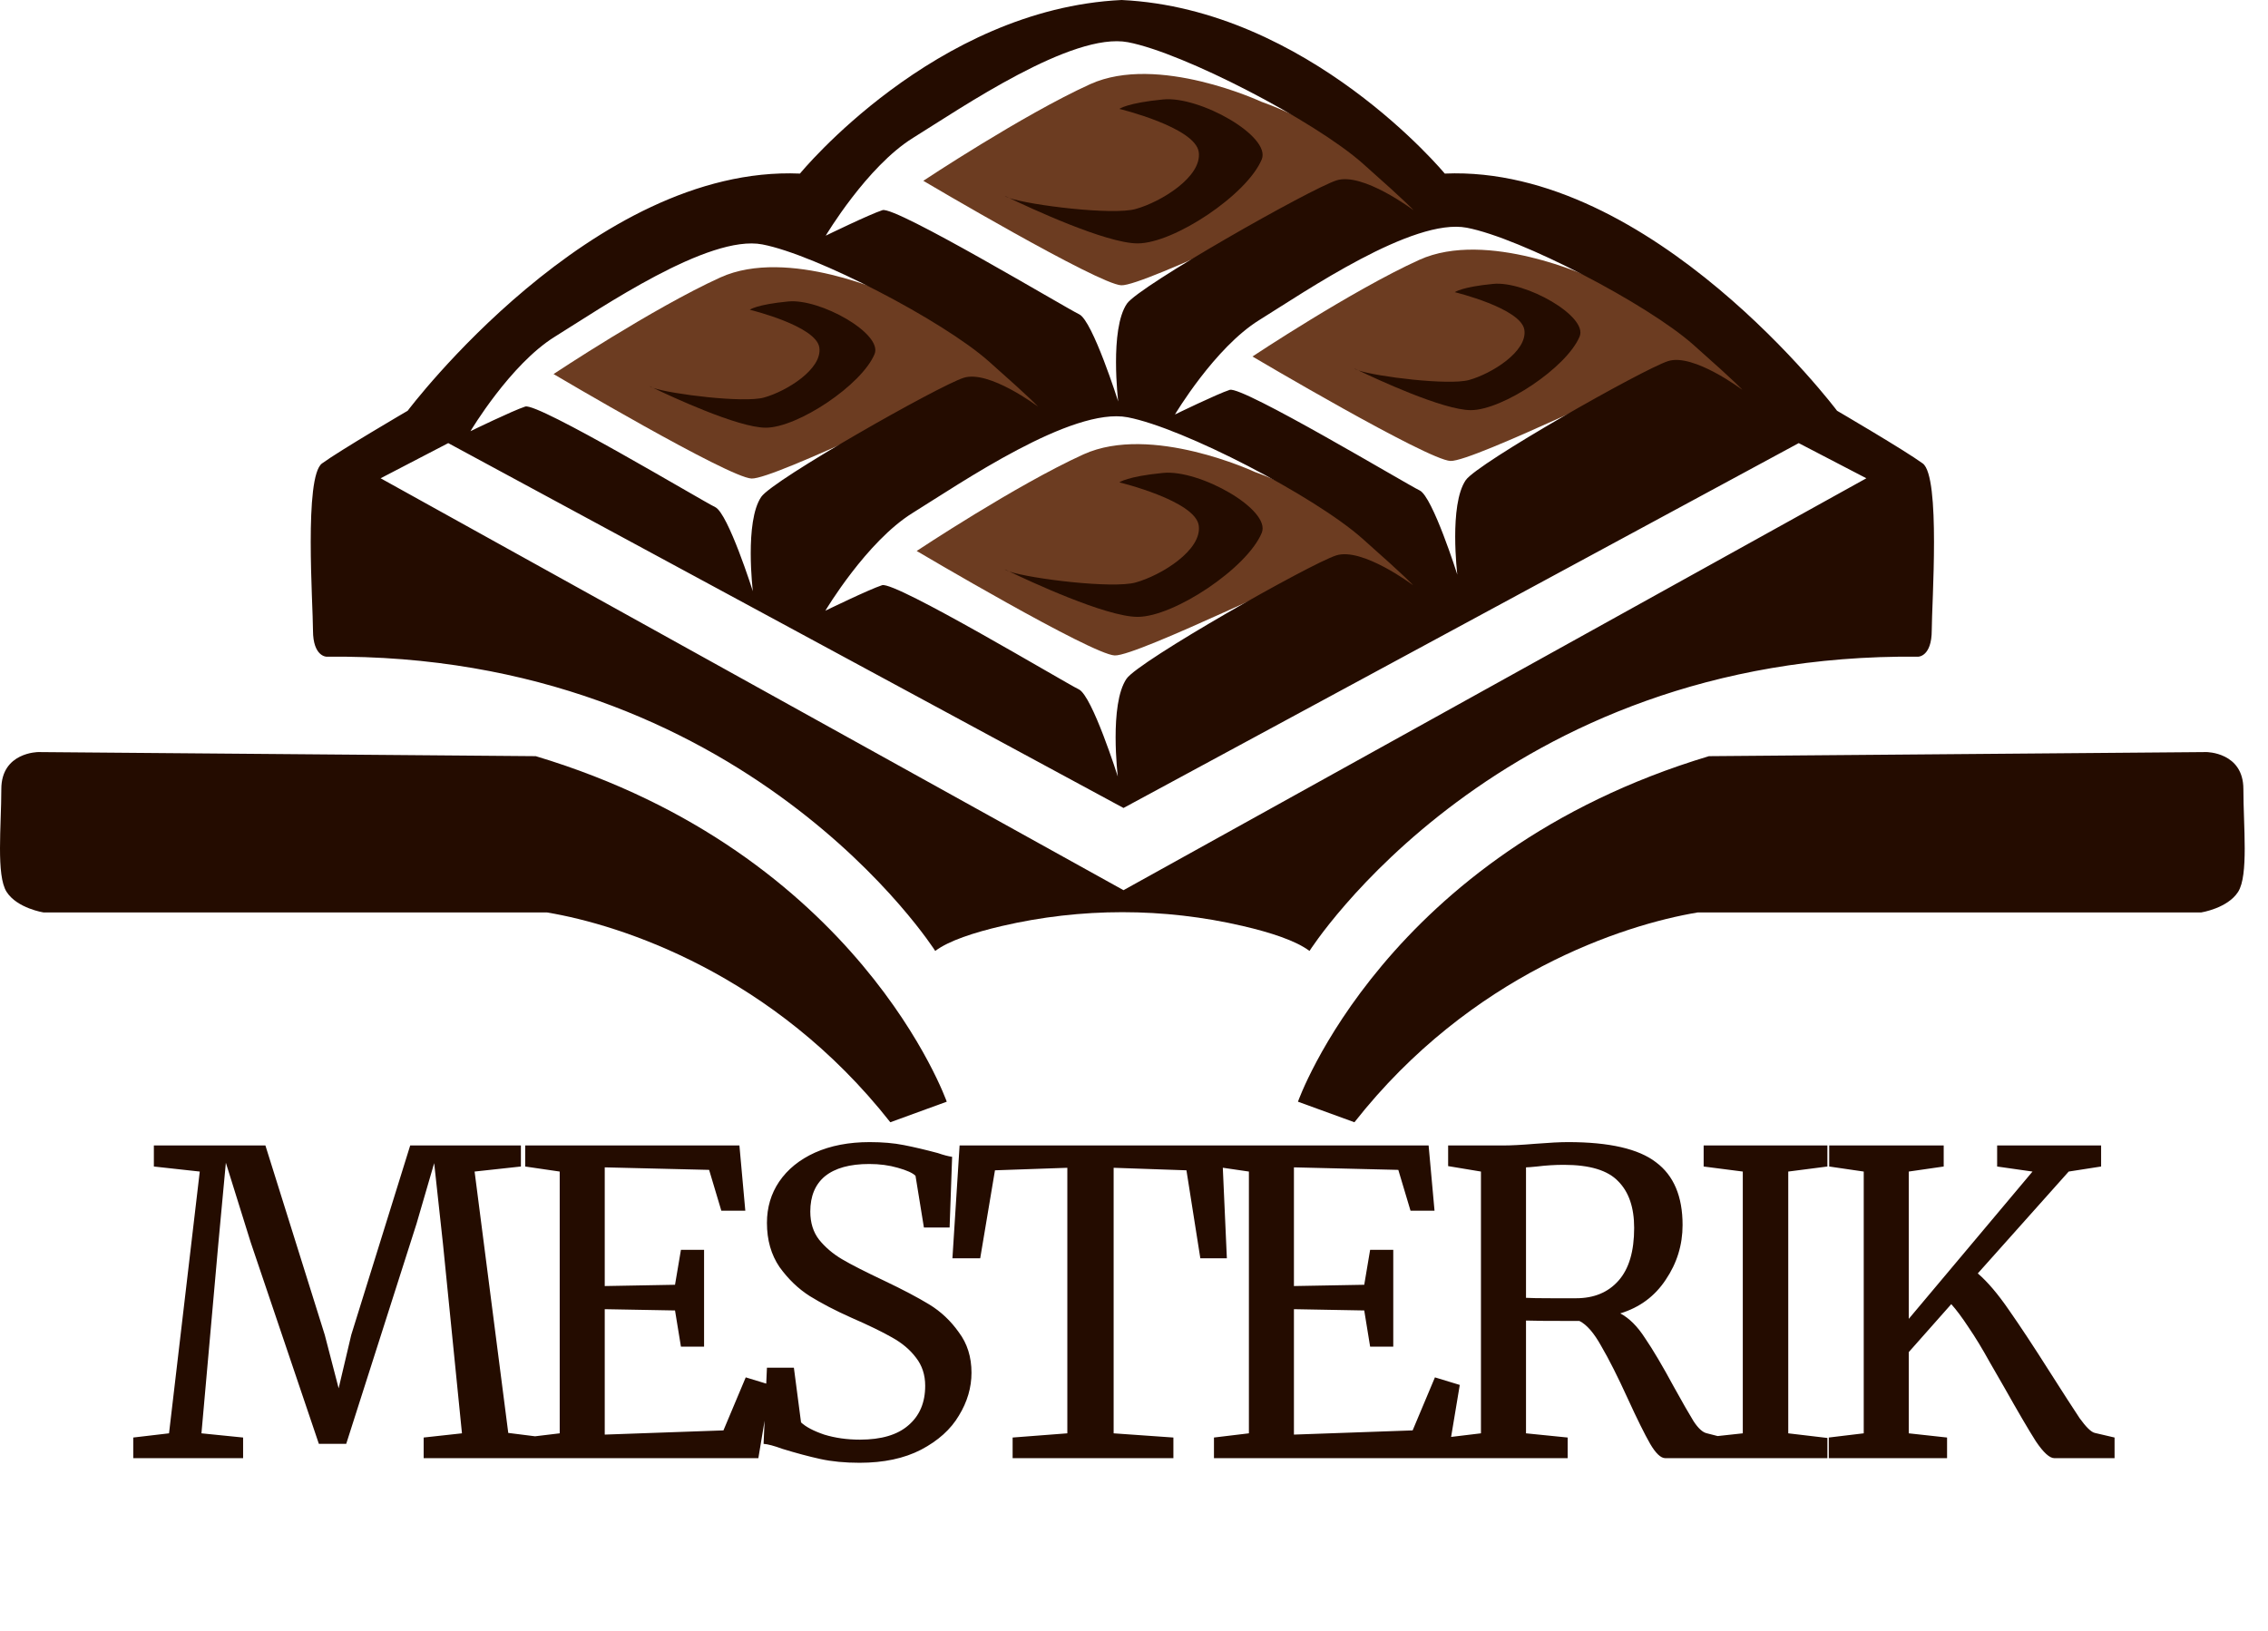
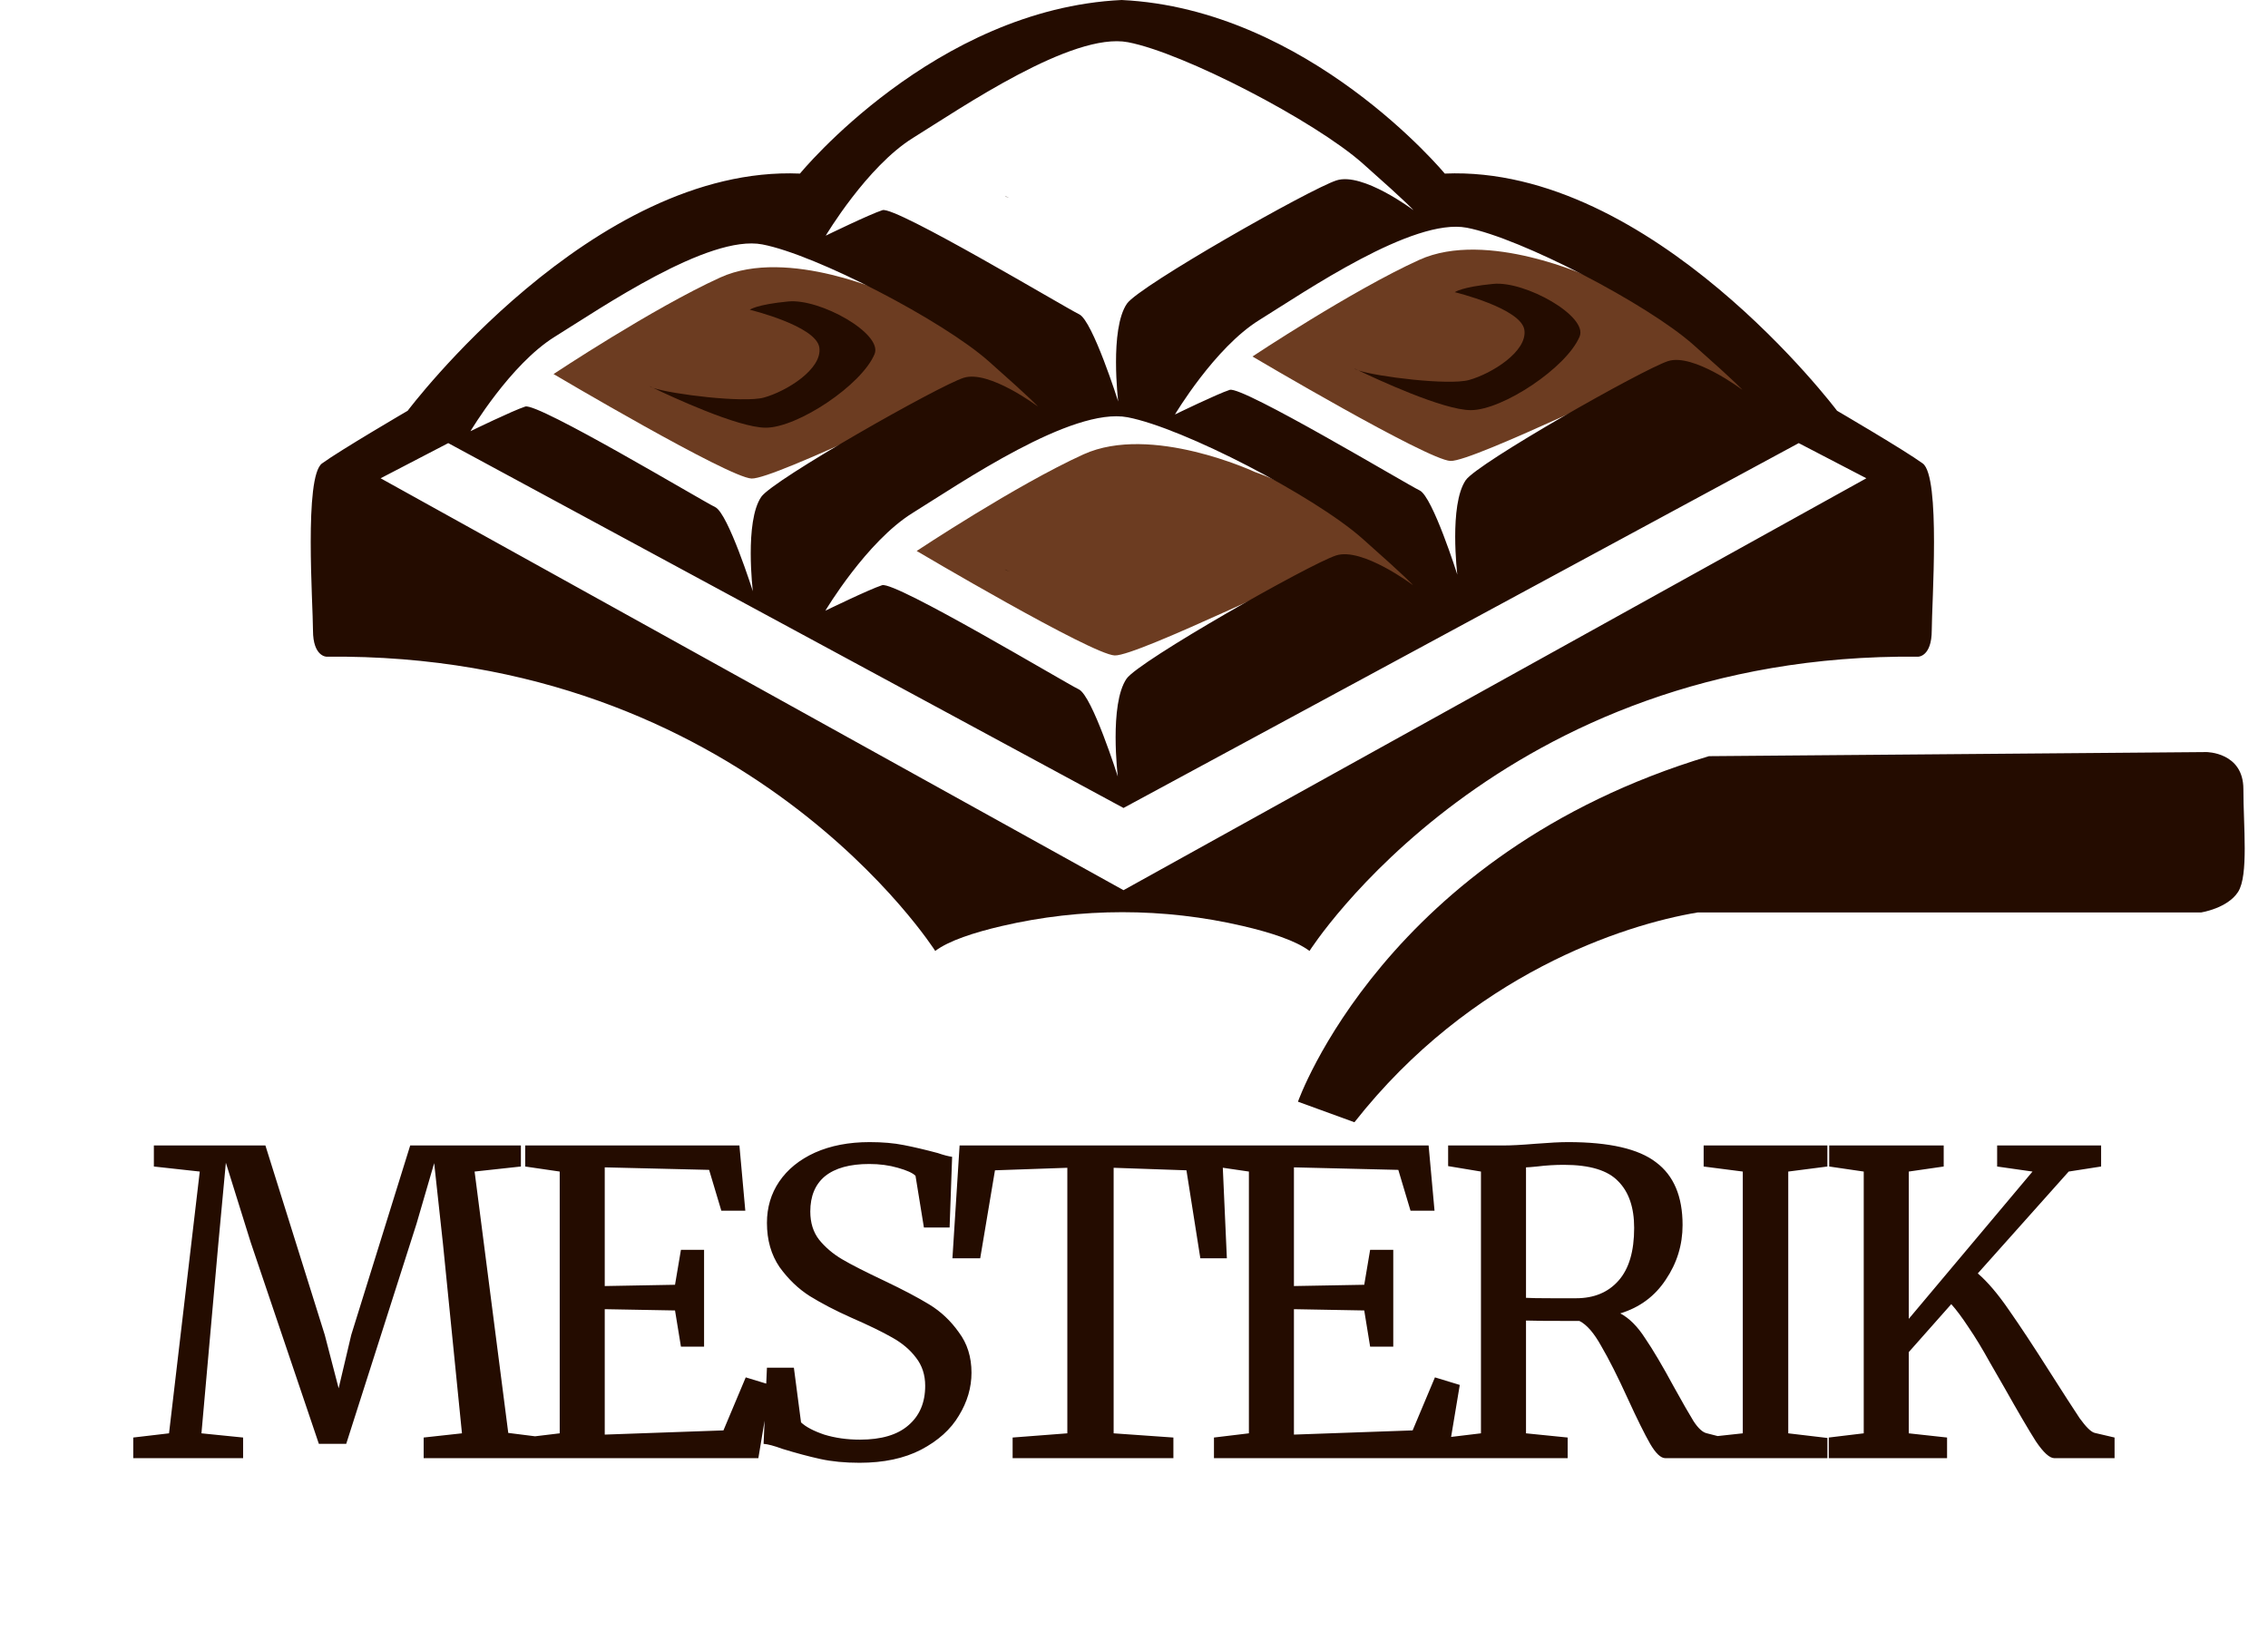
<svg xmlns="http://www.w3.org/2000/svg" width="89" height="64" viewBox="0 0 89 64" fill="none">
-   <path d="M49.498 3.993C49.498 3.993 45.433 2.098 42.779 3.304C40.125 4.511 36.232 7.096 36.232 7.096C36.232 7.096 43.1 11.159 44.001 11.196C44.902 11.233 52.157 7.613 52.688 7.613C53.219 7.613 56.568 8.878 56.568 8.878C56.568 8.878 53.385 5.372 49.498 3.993Z" fill="#6C3C21" />
  <path d="M34.987 11.578C34.987 11.578 30.923 9.682 28.269 10.888C25.614 12.095 21.722 14.68 21.722 14.68C21.722 14.68 28.59 18.743 29.491 18.78C30.392 18.817 37.647 15.197 38.178 15.197C38.708 15.197 42.058 16.462 42.058 16.462C42.058 16.462 38.875 12.956 34.987 11.578Z" fill="#6C3C21" />
  <path d="M62.414 10.888C62.414 10.888 58.35 8.992 55.695 10.198C53.041 11.405 49.148 13.991 49.148 13.991C49.148 13.991 56.017 18.053 56.918 18.09C57.819 18.127 65.073 14.508 65.604 14.508C66.135 14.508 69.484 15.773 69.484 15.773C69.484 15.773 66.302 12.267 62.414 10.888Z" fill="#6C3C21" />
  <path d="M49.238 18.521C49.238 18.521 45.173 16.625 42.519 17.831C39.865 19.038 35.972 21.623 35.972 21.623C35.972 21.623 42.841 25.686 43.742 25.723C44.642 25.76 51.897 22.141 52.428 22.141C52.959 22.141 56.308 23.406 56.308 23.406C56.308 23.406 53.126 19.9 49.238 18.521Z" fill="#6C3C21" />
  <path d="M75.451 18.188C74.743 17.671 72.089 16.12 72.089 16.12C72.089 16.12 64.834 6.467 56.695 6.812C56.695 6.812 51.353 0.352 44.014 0C36.675 0.352 31.392 6.812 31.392 6.812C23.253 6.467 15.998 16.12 15.998 16.12C15.998 16.12 13.344 17.671 12.636 18.188C11.928 18.705 12.282 23.703 12.282 24.738C12.282 25.772 12.813 25.772 12.813 25.772C29.269 25.599 36.7 37.32 36.7 37.32C37.228 36.92 38.224 36.595 39.317 36.341C42.422 35.618 45.665 35.618 48.77 36.341C49.863 36.595 50.858 36.92 51.387 37.32C51.387 37.32 58.818 25.599 75.274 25.772C75.274 25.772 75.805 25.772 75.805 24.738C75.805 23.703 76.159 18.705 75.451 18.188ZM57.559 8.937C59.667 9.34 64.629 11.917 66.448 13.528C68.267 15.139 68.373 15.3 68.373 15.3C68.373 15.3 66.448 13.85 65.456 14.172C64.463 14.495 57.976 18.174 57.518 18.844C56.856 19.811 57.187 22.549 57.187 22.549C57.187 22.549 56.218 19.489 55.71 19.247C55.202 19.005 48.753 15.139 48.257 15.3C47.76 15.461 46.107 16.267 46.107 16.267C46.107 16.267 47.666 13.645 49.414 12.562C51.233 11.434 55.45 8.534 57.559 8.937ZM43.864 30.475C43.864 30.475 42.861 27.305 42.335 27.054C41.809 26.804 35.129 22.8 34.615 22.966C34.101 23.133 32.388 23.968 32.388 23.968C32.388 23.968 34.003 21.252 35.814 20.13C37.698 18.962 42.066 15.959 44.25 16.376C46.434 16.793 51.572 19.463 53.456 21.131C55.341 22.8 55.451 22.967 55.451 22.967C55.451 22.967 53.456 21.465 52.429 21.799C51.401 22.132 44.682 25.943 44.207 26.637C43.522 27.638 43.864 30.475 43.864 30.475ZM35.829 5.411C37.713 4.243 42.081 1.24 44.265 1.657C46.449 2.074 51.588 4.744 53.472 6.412C55.356 8.081 55.466 8.248 55.466 8.248C55.466 8.248 53.472 6.746 52.444 7.08C51.416 7.413 44.697 11.224 44.222 11.918C43.537 12.919 43.88 15.756 43.88 15.756C43.88 15.756 42.876 12.585 42.35 12.335C41.824 12.085 35.144 8.081 34.63 8.247C34.116 8.414 32.403 9.249 32.403 9.249C32.403 9.249 34.019 6.533 35.829 5.411ZM21.77 13.216C23.589 12.089 27.806 9.189 29.915 9.592C32.023 9.995 36.984 12.572 38.804 14.183C40.623 15.794 40.729 15.955 40.729 15.955C40.729 15.955 38.804 14.505 37.811 14.828C36.819 15.15 30.332 18.829 29.873 19.499C29.212 20.466 29.543 23.204 29.543 23.204C29.543 23.204 28.574 20.144 28.066 19.902C27.558 19.66 21.108 15.794 20.612 15.955C20.116 16.116 18.462 16.922 18.462 16.922C18.462 16.922 20.022 14.3 21.77 13.216ZM44.088 34.935L14.936 18.77L17.59 17.39L44.088 31.709L70.585 17.39L73.239 18.77L44.088 34.935Z" fill="#240C00" />
  <path d="M50.934 43.236C50.934 43.236 54.36 33.491 67.062 29.676L86.581 29.515C86.581 29.515 88.034 29.515 88.034 30.968C88.034 32.42 88.242 34.357 87.826 35.003C87.411 35.649 86.373 35.81 86.373 35.81H66.616C63.709 36.294 57.718 38.232 53.15 44.043L50.934 43.236Z" fill="#240C00" />
-   <path d="M37.152 43.236C37.152 43.236 33.726 33.491 21.024 29.676L1.505 29.515C1.505 29.515 0.052 29.515 0.052 30.968C0.052 32.42 -0.156 34.357 0.26 35.003C0.675 35.649 1.713 35.81 1.713 35.81H21.47C24.377 36.294 30.368 38.232 34.937 44.043L37.152 43.236Z" fill="#240C00" />
-   <path d="M45.649 18.559C44.218 18.698 43.927 18.931 43.927 18.931C43.927 18.931 46.897 19.65 47.04 20.619C47.183 21.588 45.564 22.583 44.562 22.86C43.658 23.11 40.434 22.712 39.608 22.429C40.37 22.795 43.396 24.209 44.642 24.209C46.073 24.209 48.94 22.296 49.513 20.912C49.888 20.003 47.08 18.421 45.649 18.559Z" fill="#240C00" />
  <path d="M39.608 22.429C39.495 22.374 39.431 22.343 39.431 22.343C39.458 22.369 39.52 22.398 39.608 22.429Z" fill="#240C00" />
  <path d="M39.608 7.772C39.495 7.717 39.431 7.686 39.431 7.686C39.458 7.712 39.52 7.741 39.608 7.772Z" fill="#240C00" />
-   <path d="M45.649 3.902C44.218 4.041 43.927 4.274 43.927 4.274C43.927 4.274 46.897 4.993 47.04 5.962C47.183 6.931 45.564 7.926 44.562 8.203C43.658 8.453 40.434 8.055 39.608 7.772C40.37 8.138 43.396 9.552 44.642 9.552C46.073 9.552 48.94 7.638 49.513 6.255C49.888 5.346 47.08 3.764 45.649 3.902Z" fill="#240C00" />
  <path d="M58.599 11.141C57.344 11.262 57.089 11.467 57.089 11.467C57.089 11.467 59.694 12.098 59.819 12.947C59.944 13.797 58.525 14.67 57.647 14.913C56.853 15.132 54.026 14.783 53.302 14.535C53.97 14.855 56.624 16.096 57.717 16.096C58.971 16.096 61.486 14.418 61.988 13.204C62.317 12.408 59.854 11.02 58.599 11.141Z" fill="#240C00" />
  <path d="M53.301 14.535C53.202 14.487 53.146 14.459 53.146 14.459C53.17 14.483 53.224 14.508 53.301 14.535Z" fill="#240C00" />
  <path d="M25.634 15.224C25.535 15.177 25.479 15.149 25.479 15.149C25.503 15.172 25.557 15.197 25.634 15.224Z" fill="#240C00" />
  <path d="M30.932 11.831C29.677 11.952 29.422 12.156 29.422 12.156C29.422 12.156 32.026 12.787 32.152 13.637C32.277 14.486 30.858 15.359 29.979 15.602C29.185 15.821 26.358 15.472 25.634 15.224C26.302 15.545 28.956 16.785 30.049 16.785C31.304 16.785 33.818 15.107 34.32 13.894C34.65 13.097 32.187 11.709 30.932 11.831Z" fill="#240C00" />
  <path d="M7.839 45.978L6.038 45.78V44.954H10.415L12.744 52.387L13.289 54.484L13.784 52.387L16.097 44.954H20.441V45.78L18.624 45.978L19.945 56.235L21.382 56.416V57.226H16.625V56.416L18.128 56.251L17.385 48.836L17.038 45.648L16.345 48.026L13.586 56.664H12.513L9.837 48.753L8.863 45.632L8.565 48.836L7.905 56.251L9.54 56.416V57.226H5.229V56.416L6.633 56.251L7.839 45.978ZM21.964 45.978L20.61 45.78V44.954H29.016L29.247 47.514H28.306L27.827 45.912L23.731 45.813V50.471L26.489 50.421L26.721 49.05H27.629V52.849H26.721L26.489 51.429L23.731 51.379V56.301L28.389 56.136L29.264 54.055L30.238 54.352L29.759 57.226H20.593V56.416L21.964 56.251V45.978ZM33.729 57.407C33.157 57.407 32.645 57.358 32.193 57.259C31.742 57.16 31.247 57.028 30.707 56.862C30.377 56.741 30.129 56.675 29.964 56.664L30.096 53.675H31.153L31.434 55.822C31.621 55.998 31.924 56.158 32.342 56.301C32.772 56.433 33.239 56.499 33.746 56.499C34.583 56.499 35.216 56.312 35.645 55.938C36.086 55.563 36.306 55.046 36.306 54.385C36.306 53.956 36.185 53.587 35.943 53.279C35.711 52.97 35.398 52.706 35.001 52.486C34.616 52.266 34.082 52.007 33.399 51.709C32.782 51.434 32.243 51.153 31.78 50.867C31.329 50.581 30.933 50.201 30.591 49.727C30.261 49.243 30.096 48.665 30.096 47.993C30.096 47.388 30.256 46.848 30.575 46.375C30.905 45.89 31.373 45.51 31.979 45.235C32.595 44.96 33.311 44.822 34.126 44.822C34.632 44.822 35.078 44.861 35.464 44.938C35.86 45.015 36.306 45.12 36.801 45.252C37.022 45.329 37.209 45.378 37.363 45.4L37.264 48.175H36.256L35.926 46.144C35.816 46.033 35.585 45.929 35.232 45.83C34.891 45.731 34.517 45.681 34.109 45.681C33.349 45.681 32.772 45.841 32.375 46.16C31.99 46.479 31.797 46.942 31.797 47.547C31.797 47.988 31.913 48.357 32.144 48.654C32.386 48.951 32.683 49.205 33.036 49.414C33.388 49.623 33.95 49.909 34.72 50.273C35.436 50.614 36.02 50.922 36.471 51.197C36.922 51.473 37.308 51.836 37.627 52.288C37.958 52.728 38.123 53.256 38.123 53.873C38.123 54.457 37.958 55.018 37.627 55.558C37.308 56.097 36.812 56.543 36.141 56.895C35.48 57.237 34.676 57.407 33.729 57.407ZM41.884 45.83L39.044 45.929L38.465 49.381H37.375L37.656 44.954H47.946L48.144 49.381H47.103L46.558 45.929L43.701 45.83V56.251L46.046 56.416V57.226H39.737V56.416L41.884 56.251V45.83ZM49.009 45.978L47.655 45.78V44.954H56.061L56.293 47.514H55.351L54.872 45.912L50.776 45.813V50.471L53.535 50.421L53.766 49.05H54.674V52.849H53.766L53.535 51.429L50.776 51.379V56.301L55.434 56.136L56.309 54.055L57.284 54.352L56.805 57.226H47.638V56.416L49.009 56.251V45.978ZM56.745 56.416L58.115 56.251V45.978L56.827 45.764V44.954H58.991C59.299 44.954 59.718 44.932 60.246 44.888C60.797 44.844 61.226 44.822 61.534 44.822C63.153 44.822 64.303 45.087 64.986 45.615C65.68 46.133 66.027 46.953 66.027 48.076C66.027 48.858 65.806 49.573 65.366 50.223C64.937 50.873 64.342 51.313 63.582 51.544C63.935 51.731 64.26 52.056 64.557 52.519C64.865 52.97 65.239 53.603 65.68 54.418C66.021 55.035 66.28 55.486 66.456 55.772C66.643 56.059 66.82 56.218 66.985 56.251L67.629 56.416V57.226H65.35C65.173 57.226 64.975 57.039 64.755 56.664C64.535 56.279 64.243 55.69 63.88 54.897C63.483 54.027 63.136 53.339 62.839 52.833C62.553 52.315 62.267 51.985 61.98 51.842C60.802 51.842 60.103 51.836 59.883 51.825V56.251L61.518 56.416V57.226H56.745V56.416ZM61.848 50.95C62.553 50.95 63.109 50.718 63.516 50.256C63.924 49.794 64.127 49.105 64.127 48.191C64.127 47.388 63.918 46.777 63.5 46.358C63.092 45.929 62.382 45.714 61.369 45.714C61.017 45.714 60.664 45.736 60.312 45.78C60.092 45.802 59.949 45.813 59.883 45.813V50.933C60.048 50.944 60.389 50.95 60.907 50.95H61.848ZM68.39 45.978L66.854 45.78V44.954H71.71V45.78L70.174 45.978V56.251L71.71 56.433V57.226H66.871V56.416L68.39 56.251V45.978ZM80.617 57.226C80.43 57.226 80.188 57.006 79.891 56.565C79.604 56.114 79.192 55.409 78.652 54.451C78.586 54.33 78.399 54.005 78.091 53.477C77.793 52.937 77.512 52.475 77.248 52.089C76.995 51.704 76.769 51.401 76.571 51.181L74.903 53.064V56.251L76.406 56.416V57.226H71.765V56.416L73.136 56.251V45.978L71.781 45.78V44.954H76.274V45.78L74.903 45.978V51.759L79.759 45.978L78.371 45.78V44.954H82.451V45.78L81.179 45.978L77.612 49.975C77.997 50.306 78.404 50.785 78.834 51.412C79.274 52.04 79.808 52.849 80.436 53.84C80.975 54.688 81.366 55.293 81.608 55.657C81.862 56.009 82.06 56.202 82.203 56.235L82.979 56.416V57.226H80.617Z" fill="#240C00" />
</svg>